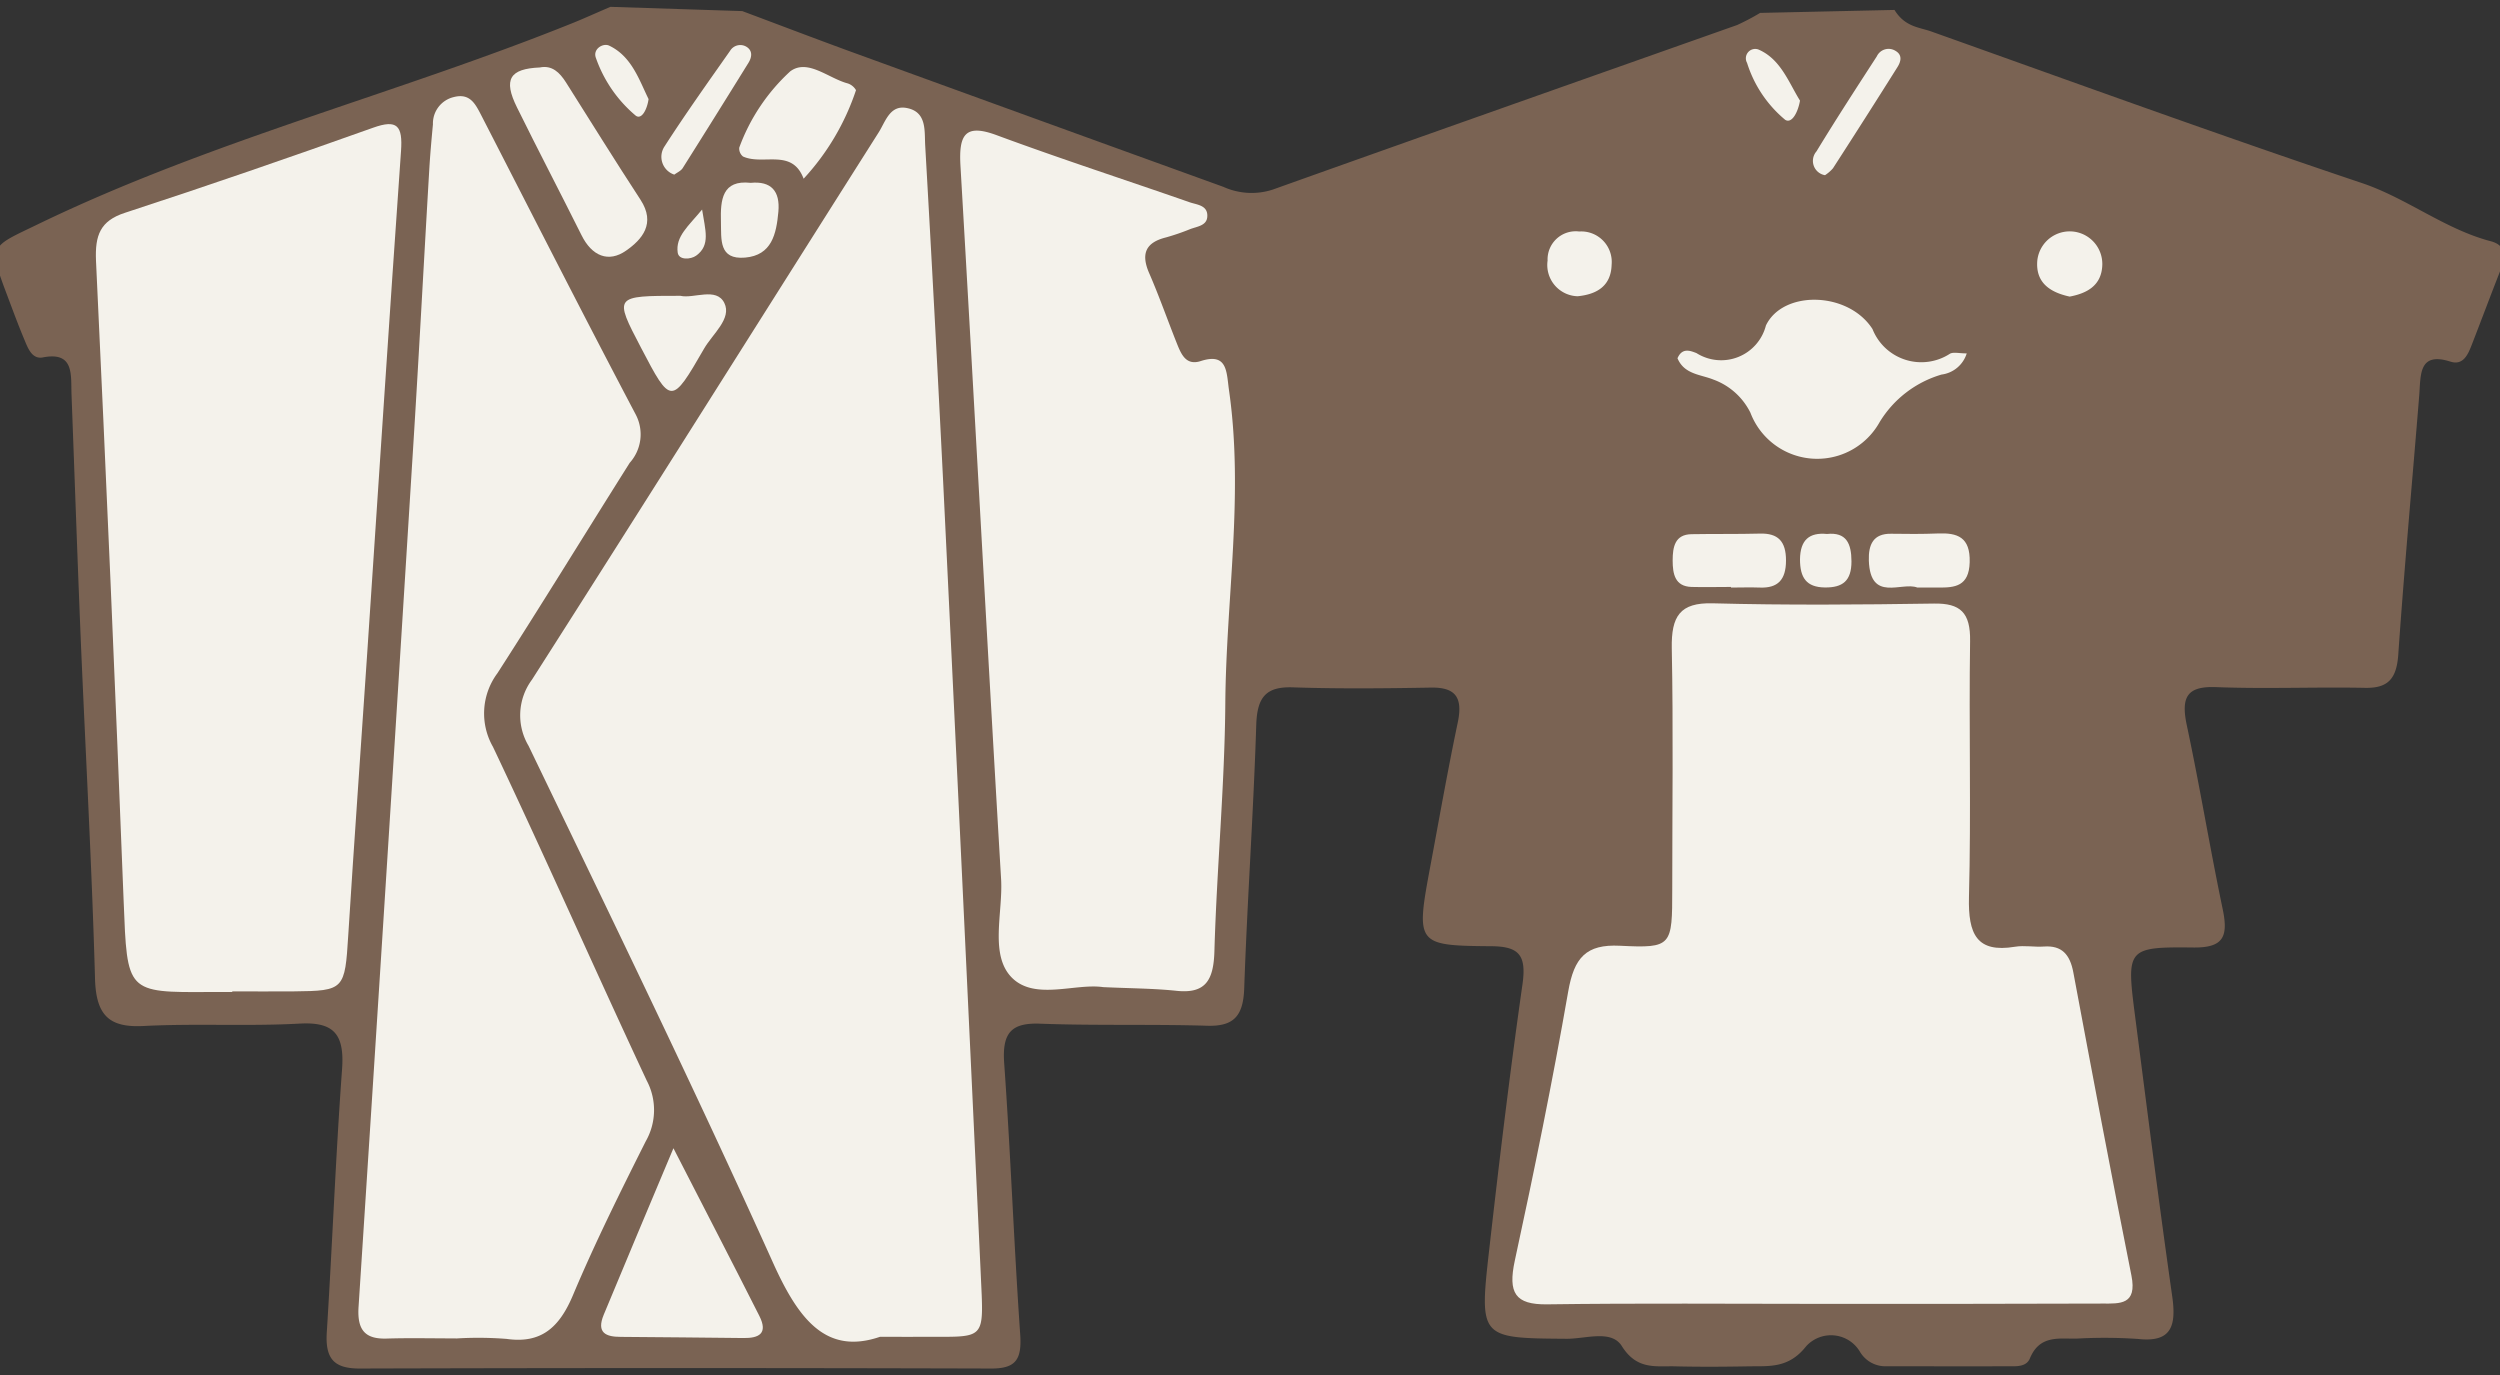
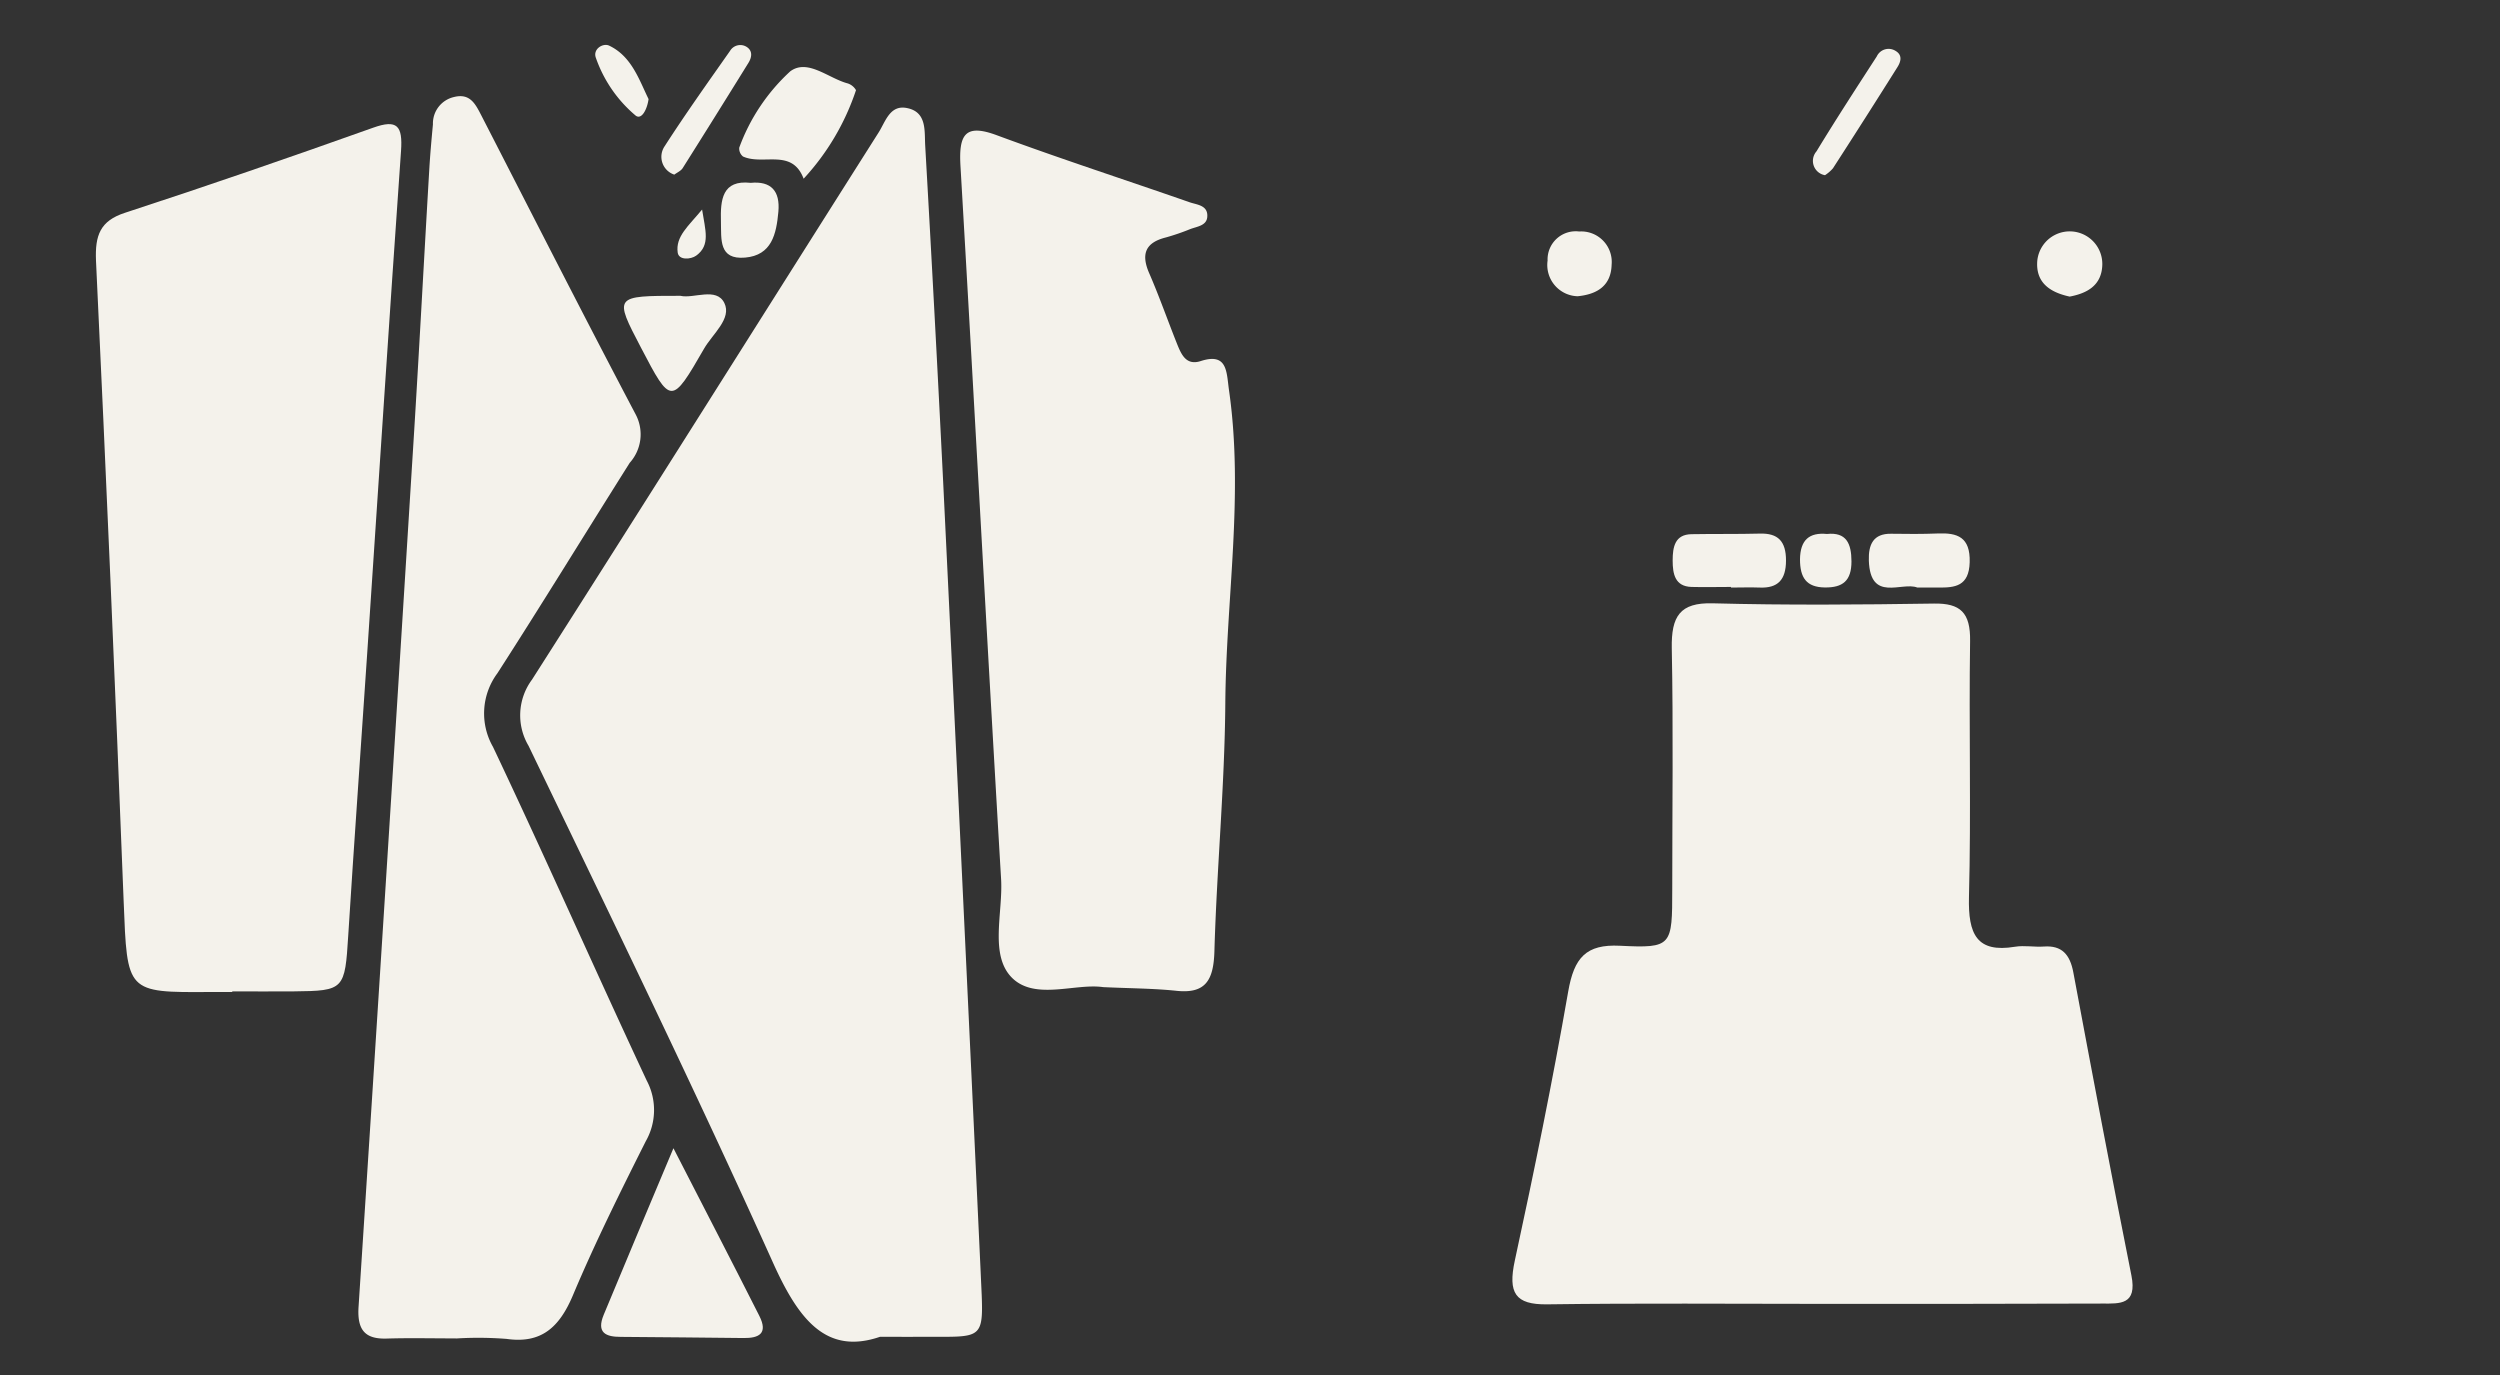
<svg xmlns="http://www.w3.org/2000/svg" viewBox="0 0 80 44">
  <rect x="0" y="0" width="80" height="44" fill="#333333" stroke="none" />
  <defs>
    <style>.a{fill:none;}.b{clip-path:url(#a);}.c{fill:#7a6353;}.d{fill:#f4f2eb;}</style>
    <clipPath id="a">
      <rect class="a" width="80" height="44" />
    </clipPath>
  </defs>
  <g class="b">
-     <path class="c" d="M23.753.355c1.356.508,2.551.965,3.752,1.4Q33.326,3.874,39.15,5.98a2.186,2.186,0,0,0,1.575.088C45.676,4.3,50.635,2.552,55.59.8a7.437,7.437,0,0,0,.734-.387l4.3-.095c.336.549.8.554,1.178.69,4.586,1.634,9.162,3.3,13.774,4.848,1.446.486,2.657,1.477,4.127,1.863.441.116.511.426.344.847-.327.828-.638,1.664-.961,2.494-.122.313-.279.637-.671.512-1.025-.326-.948.425-1,1.085-.223,2.762-.478,5.521-.67,8.286-.054.774-.324,1.083-1.063,1.068-1.588-.031-3.178.038-4.765-.023-.939-.037-1.131.321-.938,1.227.415,1.949.738,3.92,1.146,5.871.185.884.029,1.244-.93,1.234-2.145-.023-2.152.029-1.871,2.208.386,2.989.763,5.98,1.188,8.963.14.981-.057,1.472-1.1,1.355a16.044,16.044,0,0,0-1.974-.01c-.568.007-1.172-.115-1.482.634-.12.289-.467.249-.735.25-1.278.006-2.557,0-3.835,0a.949.949,0,0,1-.869-.466,1.075,1.075,0,0,0-1.719-.175c-.566.719-1.187.632-1.861.644-.775.014-1.55.019-2.324,0-.627-.017-1.229.126-1.716-.65-.334-.533-1.164-.227-1.77-.232-2.771-.021-2.794-.013-2.473-2.846s.661-5.666,1.064-8.487c.134-.936-.1-1.222-.99-1.229-2.423-.019-2.425-.055-1.95-2.6.284-1.521.552-3.045.87-4.557.171-.814-.078-1.133-.863-1.119-1.472.026-2.945.041-4.416-.008-.848-.027-1.14.3-1.169,1.2-.089,2.811-.288,5.618-.385,8.429-.031.893-.337,1.224-1.182,1.2-1.781-.054-3.565,0-5.346-.066-.923-.035-1.223.287-1.153,1.268.206,2.886.311,5.78.512,8.667.056.8-.13,1.1-.919,1.1q-10.11-.03-20.222,0c-.818,0-1.1-.313-1.048-1.155.177-2.807.284-5.619.489-8.423.083-1.133-.273-1.518-1.352-1.46-1.662.091-3.333-.009-5,.077-1.085.056-1.518-.324-1.553-1.5-.1-3.586-.3-7.169-.452-10.753-.11-2.648-.2-5.3-.3-7.946-.025-.634.1-1.4-.932-1.193C1.031,11.491.9,11.16.793,10.9.605,10.454.436,10,.265,9.543c-.652-1.724-.6-1.616.94-2.363C6.742,4.5,12.677,3.014,18.344.73c.31-.125.616-.264,1.189-.511Z" />
    <path class="d" d="M28.159,42.778c-1.723.589-2.605-.555-3.424-2.374-2.506-5.563-5.176-11.045-7.821-16.537a1.915,1.915,0,0,1,.11-2.119c3.716-5.823,7.393-11.674,11.092-17.509.221-.348.361-.9.918-.779.629.131.546.731.572,1.189q.307,5.372.574,10.746.613,12.644,1.2,25.288c.1,2.307.224,2.079-1.968,2.095C29.1,42.78,28.789,42.778,28.159,42.778Z" />
    <path class="d" d="M58.335,41.724c-2.941,0-5.883-.026-8.824.015-1.029.014-1.26-.366-1.037-1.4.62-2.86,1.206-5.729,1.709-8.613.188-1.08.569-1.517,1.655-1.462,1.669.083,1.673.011,1.674-1.815,0-2.568.035-5.136-.015-7.7-.02-1.033.262-1.471,1.31-1.443,2.359.063,4.722.044,7.082.008.843-.013,1.168.287,1.154,1.2-.041,2.73.035,5.462-.036,8.191-.03,1.188.247,1.794,1.472,1.591.3-.05.619.015.927-.007.573-.04.832.253.94.825.606,3.237,1.214,6.474,1.859,9.7.19.95-.371.9-.929.9Q62.806,41.728,58.335,41.724Z" />
    <path class="d" d="M14.583,42.829c-.736,0-1.473-.018-2.208.005-.7.022-.953-.278-.9-1.032q.876-13.479,1.713-26.962c.2-3.132.363-6.266.548-9.4.028-.487.072-.975.118-1.461a.867.867,0,0,1,.672-.874c.513-.13.685.218.876.588,1.64,3.192,3.265,6.392,4.938,9.565a1.364,1.364,0,0,1-.19,1.554c-1.414,2.242-2.8,4.506-4.233,6.732a2.156,2.156,0,0,0-.14,2.359c1.677,3.538,3.259,7.126,4.918,10.675a2.015,2.015,0,0,1-.032,1.945c-.815,1.622-1.625,3.251-2.33,4.927-.436,1.034-1.019,1.552-2.121,1.395a11.586,11.586,0,0,0-1.625-.013Z" />
    <path class="d" d="M7.431,31.744c-.232,0-.464,0-.7,0-2.695.018-2.659.017-2.774-2.9q-.4-10.254-.885-20.5C3.038,7.534,3.2,7.069,4,6.809c2.66-.868,5.307-1.784,7.945-2.724.763-.272.945-.064.888.743-.377,5.36-.724,10.723-1.083,16.085-.2,3.006-.418,6.01-.606,9.017-.108,1.736-.125,1.778-1.738,1.794-.657.006-1.315,0-1.973,0Z" />
    <path class="d" d="M35.3,31.588c-.885-.129-2.162.424-2.9-.283-.751-.724-.3-2.093-.365-3.175-.449-7.606-.856-15.215-1.3-22.822-.059-1.009.153-1.354,1.156-.983,2.045.757,4.118,1.429,6.176,2.147.235.082.6.092.565.477-.027.277-.333.3-.547.383a7.252,7.252,0,0,1-.772.265c-.629.157-.821.5-.538,1.147.322.741.59,1.508.89,2.259.139.345.293.7.756.552.867-.282.824.352.908.938.477,3.344-.094,6.675-.119,10.012-.02,2.647-.274,5.29-.349,7.938-.027.933-.289,1.361-1.214,1.263C36.92,31.629,36.182,31.629,35.3,31.588Z" />
-     <path class="d" d="M62.935,11.309a.973.973,0,0,1-.806.677,3.456,3.456,0,0,0-1.981,1.522,2.286,2.286,0,0,1-4.134-.3,2.136,2.136,0,0,0-1.192-1.064c-.4-.162-.928-.163-1.142-.68.151-.351.414-.239.607-.165a1.478,1.478,0,0,0,2.222-.882c.54-1.136,2.632-1.1,3.411.113a1.68,1.68,0,0,0,2.485.785C62.526,11.26,62.693,11.309,62.935,11.309Z" />
    <path class="d" d="M21.55,36.743c1.035,2.018,1.9,3.686,2.747,5.362.294.578-.025.717-.5.712-1.312-.013-2.623-.029-3.934-.037-.468,0-.787-.124-.543-.71C20.011,40.4,20.712,38.741,21.55,36.743Z" />
-     <path class="d" d="M17.275,2.159c.39-.08.634.158.839.482.791,1.252,1.572,2.51,2.381,3.749.5.764.047,1.276-.457,1.628-.567.4-1.1.175-1.43-.493-.682-1.366-1.389-2.719-2.065-4.089C16.1,2.541,16.306,2.2,17.275,2.159Z" />
    <path class="d" d="M25.716,5.719c-.372-.984-1.291-.417-1.94-.711a.326.326,0,0,1-.12-.284,6.2,6.2,0,0,1,1.633-2.442c.557-.412,1.223.226,1.841.388a.479.479,0,0,1,.262.215A7.79,7.79,0,0,1,25.716,5.719Z" />
    <path class="d" d="M21.772,9.466c.423.1,1.153-.288,1.407.23.246.5-.378.99-.647,1.458-1.047,1.816-1.061,1.807-2.021-.03C19.644,9.466,19.644,9.466,21.772,9.466Z" />
    <path class="d" d="M55.392,18.782c-.422,0-.845.011-1.267,0-.523-.018-.6-.41-.6-.847s.075-.831.6-.841c.73-.013,1.46,0,2.19-.019.579-.017.838.242.837.862s-.264.888-.84.865c-.307-.012-.614,0-.922,0Z" />
    <path class="d" d="M61.35,18.8c-.5-.191-1.5.484-1.547-.861-.017-.517.144-.867.711-.859.5.008,1,.011,1.5-.009.619-.025,1.038.111,1.016.92-.021.77-.471.817-1.007.81C61.829,18.8,61.637,18.8,61.35,18.8Z" />
    <path class="d" d="M24.022,5.851c.652-.063.946.26.886.926-.065.715-.213,1.392-1.064,1.466s-.759-.587-.774-1.149C23.05,6.391,23.109,5.749,24.022,5.851Z" />
    <path class="d" d="M21.578,5.588a.6.6,0,0,1-.315-.9c.671-1.042,1.389-2.05,2.1-3.062a.381.381,0,0,1,.519-.132c.213.128.179.34.065.522q-1.043,1.686-2.1,3.362C21.79,5.469,21.671,5.518,21.578,5.588Z" />
    <path class="d" d="M58.4,5.606a.464.464,0,0,1-.272-.763c.623-1.026,1.277-2.031,1.929-3.038a.417.417,0,0,1,.6-.177c.23.134.17.347.061.52q-1.022,1.626-2.063,3.237A1.183,1.183,0,0,1,58.4,5.606Z" />
    <path class="d" d="M50.484,9.48a1,1,0,0,1-.961-1.141.9.9,0,0,1,1.012-.931A.976.976,0,0,1,51.572,8.47C51.553,9.167,51.079,9.421,50.484,9.48Z" />
    <path class="d" d="M66.23,9.491c-.648-.14-1.092-.458-1.037-1.145a1.043,1.043,0,0,1,2.081.115C67.261,9.153,66.757,9.391,66.23,9.491Z" />
    <path class="d" d="M58.463,17.087c.618-.064.782.3.784.878,0,.625-.282.839-.847.834-.6-.006-.8-.316-.8-.9C57.607,17.275,57.9,17.032,58.463,17.087Z" />
-     <path class="d" d="M57.6,3.22c-.061.358-.256.749-.474.614a3.871,3.871,0,0,1-1.22-1.821.3.3,0,0,1,.358-.431C56.982,1.887,57.236,2.636,57.6,3.22Z" />
    <path class="d" d="M20.754,3.171c-.046.334-.225.673-.413.528a4.232,4.232,0,0,1-1.27-1.84c-.114-.287.223-.49.419-.4C20.211,1.8,20.45,2.549,20.754,3.171Z" />
    <path class="d" d="M22.467,6.705c.1.656.277,1.14-.19,1.476-.169.122-.557.154-.591-.1C21.615,7.564,22.027,7.239,22.467,6.705Z" />
  </g>
</svg>